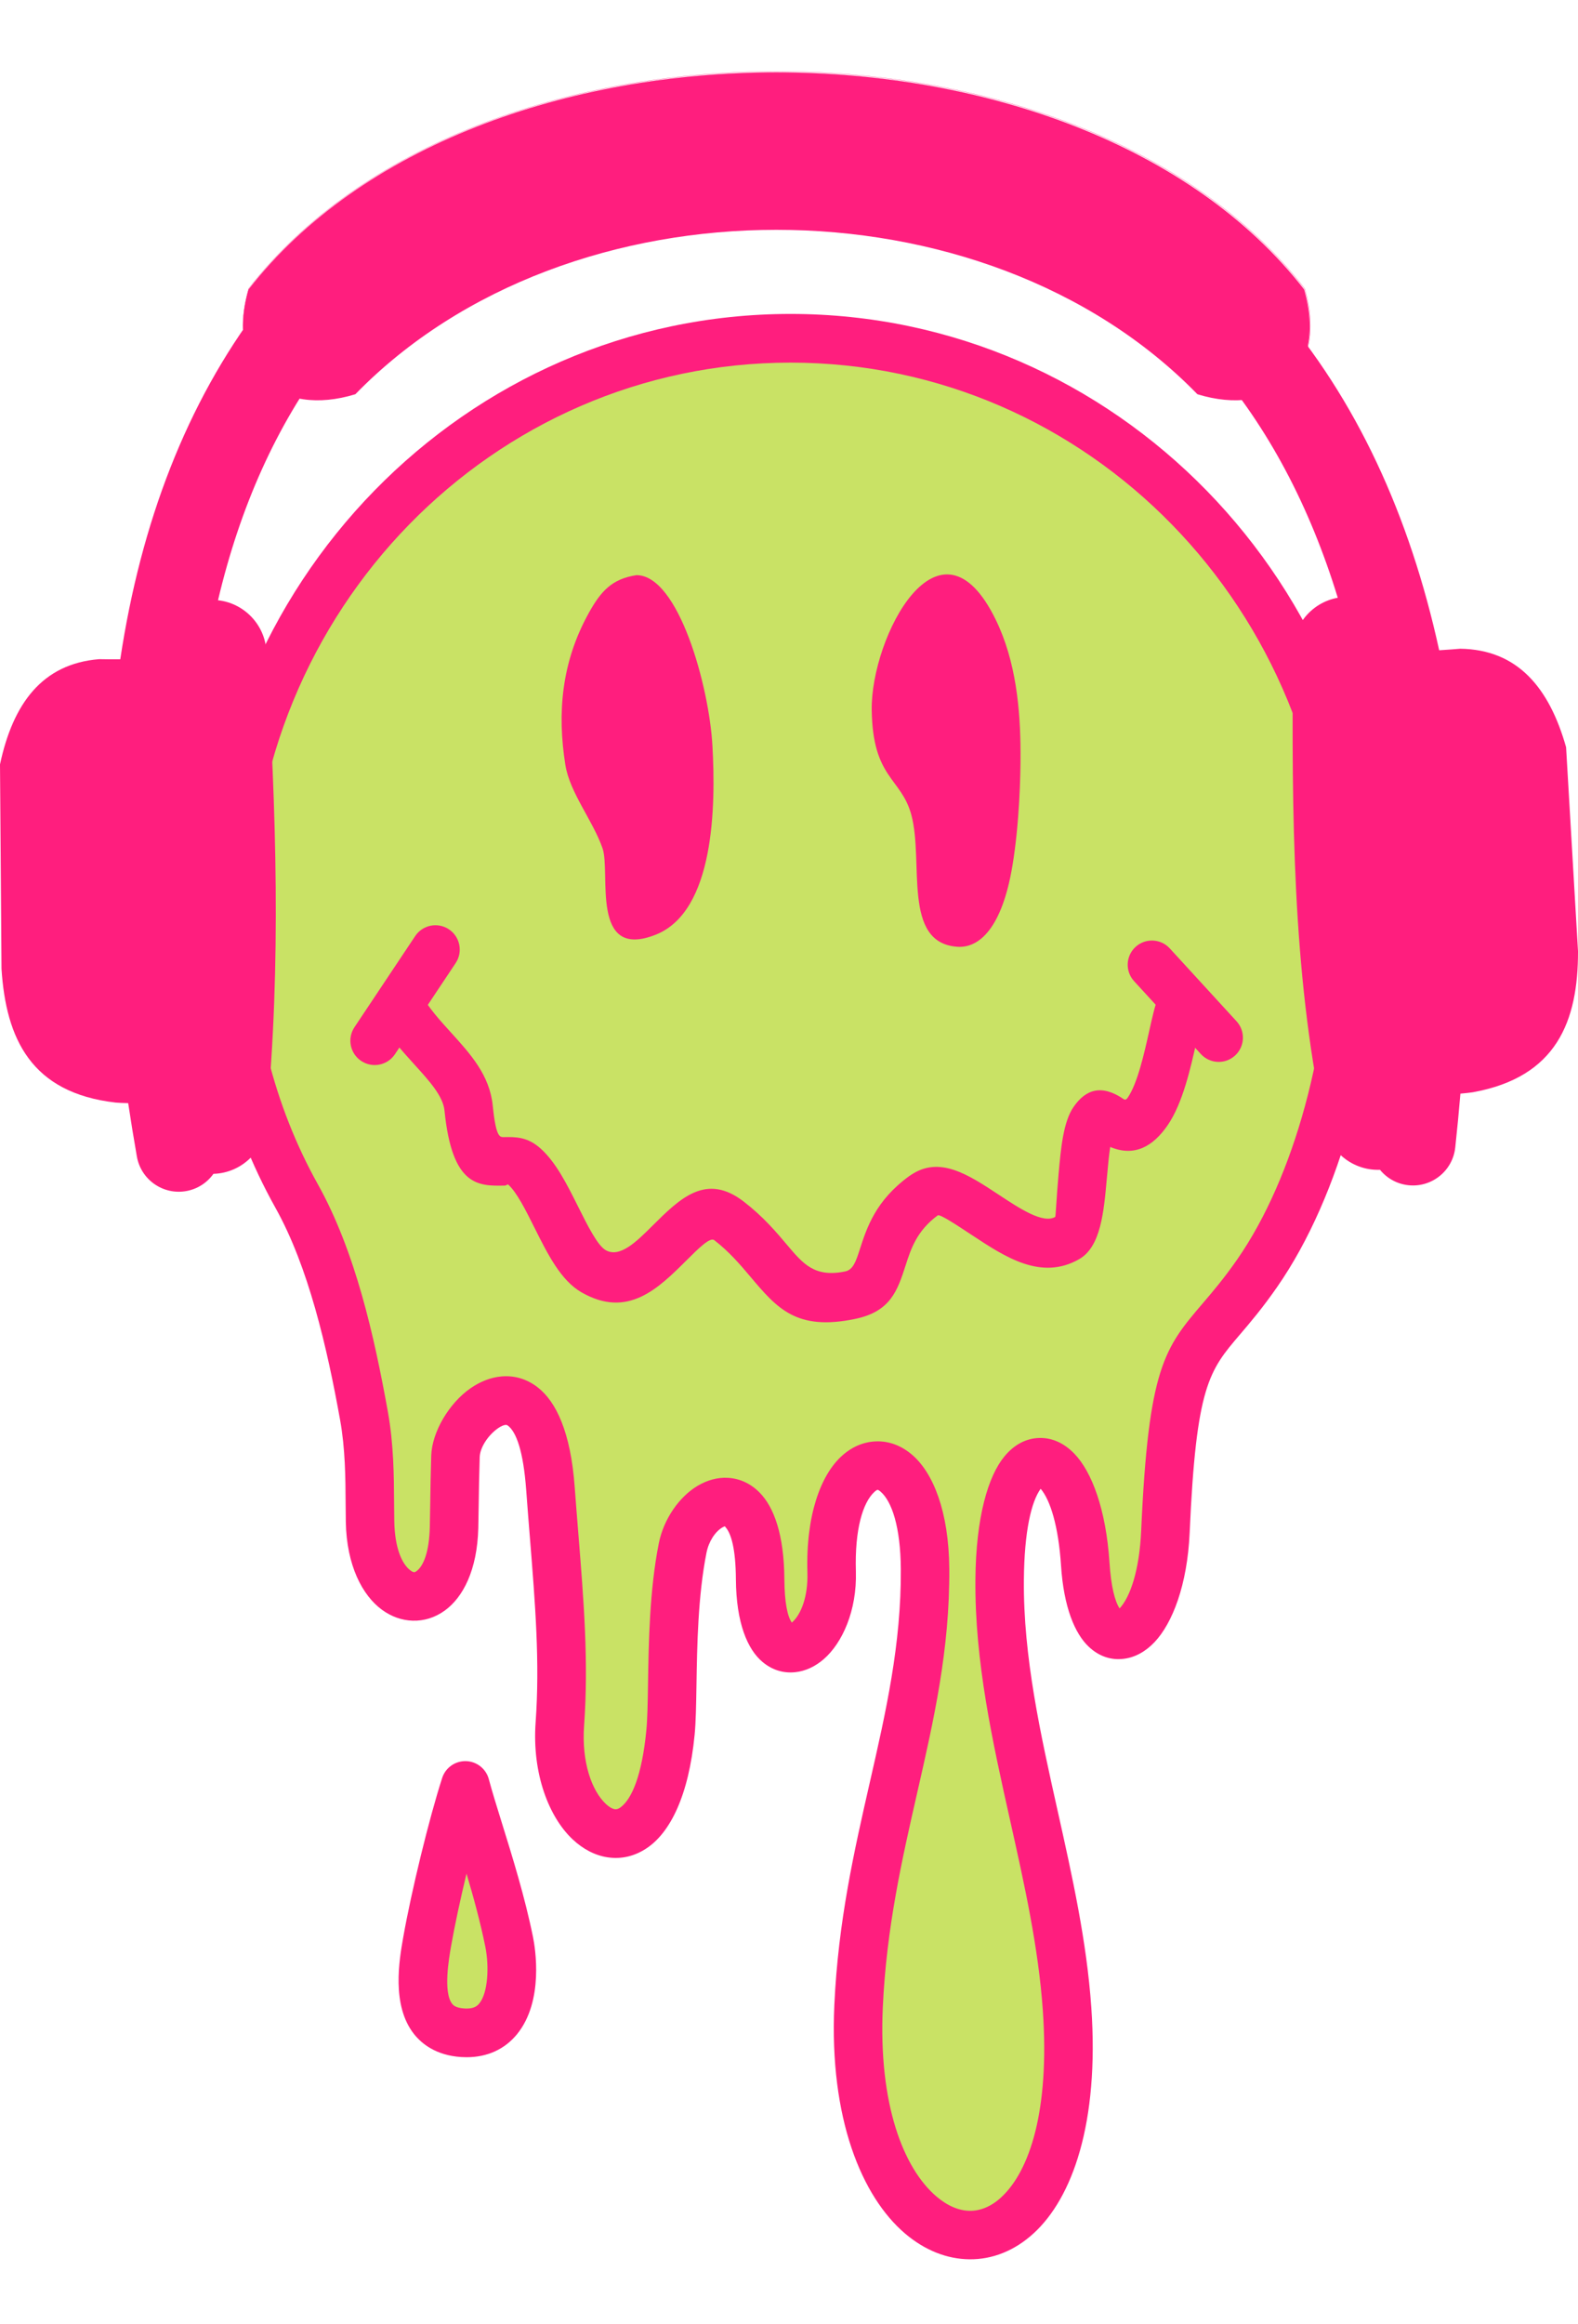
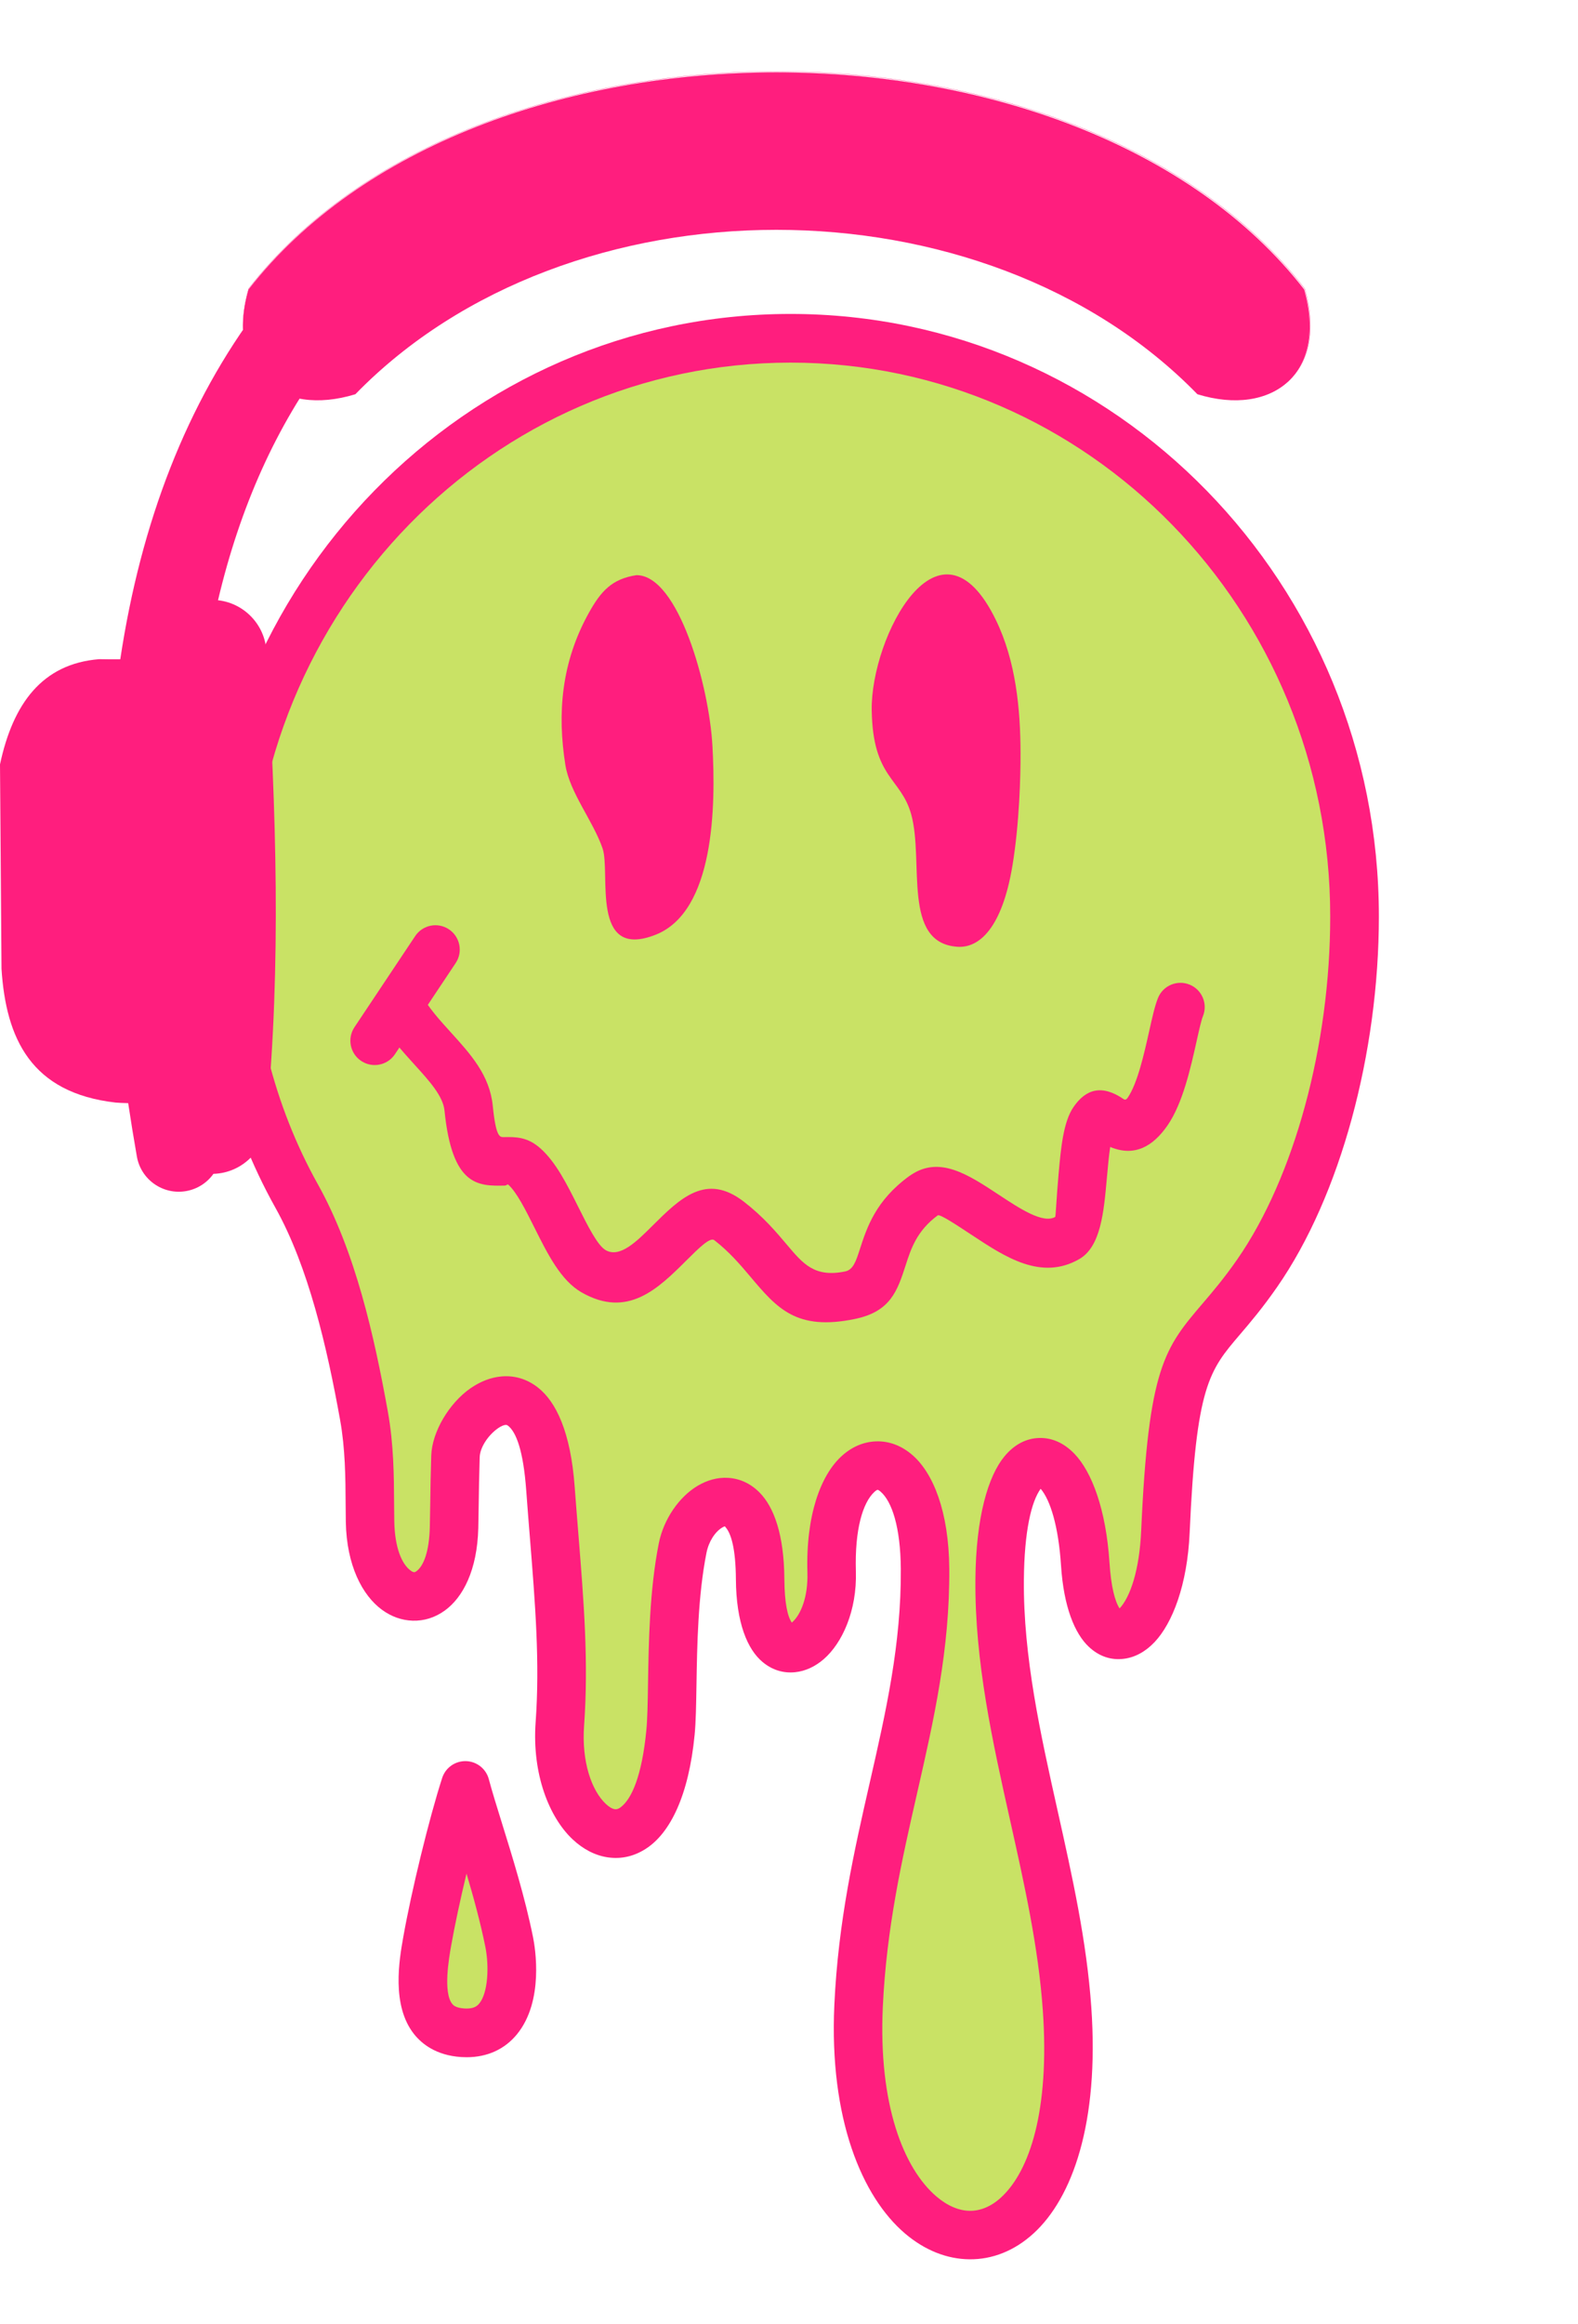
<svg xmlns="http://www.w3.org/2000/svg" fill="#ff1e7e" height="5095.6" preserveAspectRatio="xMidYMid meet" version="1" viewBox="0.0 -158.3 3461.3 5095.6" width="3461.3" zoomAndPan="magnify">
  <defs>
    <clipPath id="a">
      <path d="M 443 529 L 3025 529 L 3025 4794.91 L 443 4794.91 Z M 443 529" />
    </clipPath>
    <clipPath id="b">
      <path d="M 2635 482 L 3461.32 482 L 3461.32 2441 L 2635 2441 Z M 2635 482" />
    </clipPath>
  </defs>
  <g>
    <g id="change1_1">
      <path d="M 2971.168 1851.055 C 2971.168 1150.926 2417.254 583.348 1733.988 583.348 C 1050.719 583.348 496.812 1150.926 496.812 1851.055 C 496.812 2073.312 550 2283.652 650.688 2463.836 C 728.211 2602.566 769.234 2783.945 798.328 2945.352 C 813.414 3029.043 810.453 3111.023 811.695 3177.922 C 815.52 3383.801 990.602 3403.832 995.941 3190.832 C 996.961 3150.203 997.016 3098.883 999.066 3034.422 C 1002.078 2940.281 1183.84 2783.465 1207.387 3105.094 C 1221.246 3294.262 1240.059 3454.02 1228.035 3621.102 C 1210.199 3869.062 1435.887 3999.43 1470.727 3639.672 C 1478.445 3560.004 1468.238 3381.984 1497.309 3235.762 C 1518.996 3126.703 1665.586 3052.734 1667.324 3303.852 C 1669.016 3547.684 1829.348 3462.453 1824.199 3288.301 C 1815.207 2985.012 2026.867 2971.492 2029.055 3281.262 C 2031.387 3611.594 1900.176 3869.012 1883.258 4239.801 C 1854.125 4877.828 2388.516 4937.289 2340.617 4246.441 C 2318.645 3929.59 2189.984 3621.531 2192.676 3305.031 C 2195.656 2956.414 2361.375 2978.043 2380.508 3270.922 C 2396.617 3517.762 2545.133 3451.812 2556.312 3199.684 C 2575.844 2759.113 2623.52 2826.227 2757.824 2632.664 C 2891.07 2440.656 2971.168 2138.527 2971.168 1851.055" fill="#c9e265" fill-rule="evenodd" />
    </g>
    <g clip-path="url(#a)" id="change2_10">
      <path d="M 2281.992 3100.82 L 2282.281 3100.879 L 2282.863 3100.641 L 2282.793 3100.566 L 2282.281 3100.559 Z M 2282.191 3100.559 C 2281.129 3100.598 2281.344 3100.68 2281.992 3100.82 L 2282.281 3100.559 Z M 2282.793 3100.566 L 2282.863 3100.641 C 2282.879 3100.609 2282.863 3100.578 2282.793 3100.566 Z M 2646.961 917.527 C 2880.223 1156.598 3024.527 1486.648 3024.527 1851.051 C 3024.527 2000.039 3003.461 2153.418 2964.922 2294.637 C 2926.695 2434.66 2871.145 2562.711 2801.625 2662.887 C 2769.336 2709.41 2742.41 2740.969 2719.387 2767.918 C 2652.113 2846.75 2623.75 2879.98 2609.469 3201.98 C 2604.383 3316.918 2571.461 3400.648 2532.5 3441.789 C 2512.59 3462.809 2489.68 3475.238 2465.402 3478.34 C 2437.602 3481.887 2411.309 3473.527 2388.59 3452.352 C 2357.391 3423.281 2333.262 3364.77 2327.352 3274.242 C 2321.672 3187.188 2303.75 3130.41 2282.672 3105.629 C 2262.211 3133.797 2246.75 3198.539 2245.84 3305.449 C 2244.422 3473.742 2282.141 3642.609 2319.922 3811.789 C 2351.77 3954.391 2383.68 4097.219 2393.781 4242.902 C 2411.402 4497.082 2351.852 4660.52 2267.254 4737.941 C 2224.922 4776.668 2176.27 4795.41 2126.371 4794.898 C 2077.129 4794.391 2028.293 4775.199 1984.77 4738.02 C 1890.863 4657.801 1818.711 4487.207 1830.109 4237.488 C 1838.492 4053.641 1873.82 3898.781 1907.871 3749.449 C 1943.172 3594.719 1977.059 3446.129 1975.902 3281.469 C 1975.25 3188.582 1956.02 3133.34 1931.801 3112.148 C 1928.594 3109.328 1926.23 3107.961 1924.883 3108 C 1923.488 3108.02 1920.93 3109.738 1917.371 3113.09 C 1892.859 3136.168 1874.602 3193.73 1877.359 3286.84 C 1879.91 3373.152 1847.242 3444.129 1806.898 3479.109 C 1788.031 3495.488 1766.602 3505.43 1744.309 3507.75 C 1718.891 3510.402 1694.293 3503.43 1672.652 3485.371 C 1639.543 3457.719 1614.832 3399.73 1614.172 3304.059 C 1613.723 3237.582 1603.871 3202.508 1590.371 3188.68 C 1589.852 3188.148 1591.469 3188.02 1590.75 3187.98 C 1589.402 3187.898 1587.102 3188.84 1584.242 3190.547 C 1568.559 3199.879 1554.578 3221.109 1549.641 3245.98 C 1530.871 3340.359 1529.102 3449.602 1527.723 3534.547 C 1527 3578.73 1526.383 3616.711 1523.68 3644.672 C 1510.582 3779.867 1469.57 3857.988 1420.969 3891.949 C 1392.961 3911.52 1362.812 3918.117 1332.801 3913.621 C 1305.199 3909.469 1278.941 3895.77 1255.973 3874.16 C 1204.43 3825.691 1166.711 3730.859 1174.891 3617.34 C 1184.332 3486.059 1173.941 3357.18 1162.391 3213.738 C 1159.828 3181.867 1157.199 3149.27 1154.242 3108.848 C 1147.961 3023.098 1132.531 2981.59 1114.449 2967.449 C 1112.613 2965.988 1110.762 2965.457 1109.031 2965.59 C 1104.32 2965.969 1098.648 2968.598 1092.719 2972.688 C 1070.441 2988.059 1052.891 3015.352 1052.219 3036.09 C 1050.93 3076.801 1050.43 3110.609 1050.012 3140.09 C 1049.73 3159.648 1049.469 3177.418 1049.102 3192.078 C 1046.801 3283.84 1015.602 3343.898 975.359 3372.816 C 953.859 3388.258 929.914 3395.508 905.461 3394.828 C 881.641 3394.168 858.395 3386.051 837.594 3370.719 C 794.645 3339.09 760.305 3273.5 758.547 3178.75 C 758.305 3166.23 758.219 3152.316 758.133 3137.957 C 757.785 3081.848 757.383 3017.859 746.004 2954.738 C 731.879 2876.359 714.746 2792.738 691.395 2710.68 C 668.746 2631.102 640.582 2554.789 604.203 2489.68 C 551.406 2395.199 511.141 2293.039 484.164 2185.637 C 457.27 2078.508 443.449 1966.18 443.449 1851.051 C 443.449 1486.648 587.742 1156.598 821.023 917.527 C 1054.711 678.086 1377.5 529.965 1733.988 529.965 C 2090.48 529.965 2413.27 678.086 2646.961 917.527 Z M 2917.797 1851.051 C 2917.797 1515.324 2785.141 1211.52 2570.652 991.758 C 2356.582 772.387 2060.77 636.695 1733.988 636.695 C 1407.203 636.695 1111.398 772.387 897.324 991.758 C 682.84 1211.52 550.18 1515.324 550.18 1851.051 C 550.18 1957.805 562.871 2061.449 587.562 2159.777 C 612.355 2258.531 649.129 2352 697.176 2437.98 C 738.32 2511.609 769.434 2595.359 793.949 2681.488 C 817.762 2765.156 835.688 2852.949 850.656 2935.969 C 863.641 3008.02 864.066 3077.008 864.445 3137.539 C 864.531 3150.949 864.613 3163.887 864.855 3177.078 C 865.918 3234.789 881.379 3270.719 900.547 3284.84 C 903.789 3287.23 906.469 3288.457 908.379 3288.527 C 909.664 3288.551 911.324 3287.898 913.234 3286.52 C 929.008 3275.191 941.43 3243.949 942.789 3189.578 C 943.203 3173.219 943.441 3156.828 943.699 3138.84 C 944.156 3107.582 944.676 3071.719 945.914 3032.758 C 947.562 2981.227 984.992 2917.758 1032.27 2885.141 C 1053.152 2870.73 1076.469 2861.199 1100.699 2859.289 C 1127.922 2857.129 1155.02 2864.16 1179.902 2883.641 C 1219.66 2914.77 1251.75 2981.129 1260.551 3101.328 C 1262.832 3132.48 1265.801 3169.387 1268.699 3205.398 C 1280.57 3352.777 1291.242 3485.199 1281.188 3624.859 C 1275.449 3704.609 1297.832 3767.359 1328.93 3796.609 C 1335.973 3803.25 1342.75 3807.25 1348.652 3808.137 C 1352.16 3808.66 1356.062 3807.637 1360.113 3804.809 C 1385.52 3787.039 1408.102 3734.688 1417.789 3634.66 C 1420.16 3610.191 1420.73 3574.441 1421.41 3532.879 C 1422.859 3442.98 1424.738 3327.379 1444.992 3225.551 C 1455.742 3171.5 1490.172 3122.98 1530.043 3099.25 C 1551.02 3086.75 1573.91 3080.25 1597.008 3081.668 C 1622.18 3083.211 1646.141 3093.438 1666.66 3114.469 C 1697.473 3146.039 1719.812 3205.707 1720.48 3303.641 C 1720.844 3355.961 1727.5 3385.93 1736.844 3399.031 L 1737.281 3398.637 C 1756.859 3381.66 1772.582 3342.141 1771.039 3289.758 C 1767.289 3163.059 1800.492 3076.879 1844.422 3035.551 C 1867.539 3013.789 1894.309 3002.438 1922.371 3001.691 C 1950.461 3000.93 1977.73 3011.008 2001.84 3032.109 C 2046.242 3070.922 2081.312 3154.117 2082.223 3281.047 C 2083.461 3458.109 2048.312 3612.258 2011.691 3772.789 C 1978.641 3917.691 1944.363 4067.969 1936.422 4242.09 C 1926.684 4455.359 1981.762 4595.449 2053.98 4657.141 C 2078.082 4677.73 2103.312 4688.352 2127.199 4688.602 C 2150.434 4688.84 2173.992 4679.27 2195.539 4659.551 C 2258.832 4601.641 2302.59 4468.109 2287.469 4249.98 C 2277.84 4111.031 2246.949 3972.77 2216.113 3834.719 C 2177.031 3659.711 2138 3485.008 2139.531 3304.621 C 2140.699 3166.789 2167.68 3077.801 2202.973 3034.938 C 2224.73 3008.5 2250.902 2995.109 2279.27 2994.25 C 2307.359 2993.406 2333.832 3005.148 2356.762 3028.918 C 2394.469 3068.051 2425.98 3149.941 2433.648 3267.566 C 2437.062 3319.719 2445.371 3352.188 2455.793 3367.949 C 2479.219 3342.77 2499.312 3284.27 2503.16 3197.379 C 2519.07 2838.66 2554.48 2797.156 2638.508 2698.707 C 2660.043 2673.488 2685.238 2643.949 2714.074 2602.43 C 2776.793 2512.039 2827.266 2395.25 2862.352 2266.707 C 2898.199 2135.363 2917.797 1991.664 2917.797 1851.051" />
    </g>
    <g id="change2_2">
      <path d="M 1396.094 1102.633 C 1488.125 1102.633 1555.363 1345.125 1562.723 1476.844 C 1570.07 1608.566 1567.523 1839.934 1437.992 1890.992 C 1293.781 1947.871 1340.023 1754.398 1321.684 1701.574 C 1300.602 1640.824 1249.793 1579.684 1240.094 1518.57 C 1222.301 1406.441 1230.82 1294.336 1291.883 1184.84 C 1318.242 1137.539 1342.391 1110.836 1396.094 1102.633" fill-rule="evenodd" />
    </g>
    <g id="change2_3">
      <path d="M 2238.496 1493.312 C 2238.676 1542.59 2236.109 1646.996 2220.785 1739.363 C 2198.07 1876.309 2147.93 1920.438 2100.469 1917.391 C 1977.777 1909.527 2027.156 1730.297 1998.777 1627.375 C 1976.348 1546.035 1914.176 1548.703 1912.098 1398.09 C 1909.879 1238.289 2061.289 946.316 2184.848 1201.789 C 2228.047 1291.086 2238.406 1395.211 2238.496 1493.312" fill-rule="evenodd" />
    </g>
    <g id="change2_4">
      <path d="M 831.965 2075.242 C 817.801 2049.469 827.23 2017.09 853.02 2002.918 C 878.805 1988.75 911.191 1998.184 925.352 2023.973 C 940.898 2052.156 965.125 2078.824 988.496 2104.578 C 1032.512 2153.039 1074.129 2198.887 1080.867 2265.957 C 1087.801 2334.957 1096.371 2334.805 1104.969 2334.664 C 1130.91 2334.199 1156.891 2333.754 1185.809 2359.699 C 1219.52 2389.93 1243.609 2438.098 1267.598 2486.094 C 1289.148 2529.238 1310.621 2572.156 1328.539 2582.453 C 1359.512 2600.219 1396.281 2563.652 1430.34 2529.789 C 1491.789 2468.691 1548.75 2412.066 1631.738 2476.301 C 1674.41 2509.32 1702.25 2542.305 1726.734 2571.312 C 1761.941 2613.027 1787.215 2642.949 1854.078 2629.09 C 1871.5 2625.473 1877.801 2606.004 1885.703 2581.555 C 1901.473 2532.836 1920.465 2474.078 1993.973 2420.383 C 1995.336 2419.402 1996.695 2418.488 1998.105 2417.645 C 2060.855 2375.297 2123.316 2416.492 2190.871 2461.047 C 2237.316 2491.672 2287.793 2524.969 2314.566 2509.68 C 2315.668 2509.062 2317.715 2463.008 2321.914 2416.234 C 2327.098 2358.527 2332.227 2301.336 2354.781 2268.574 C 2381.742 2229.41 2416.895 2218.512 2464.891 2251.547 C 2468.145 2253.77 2471.055 2251.926 2473.602 2248.227 C 2495.125 2216.945 2509.738 2151.473 2520.895 2101.496 C 2527.594 2071.438 2533.273 2046.078 2540.125 2029.398 C 2551.297 2002.23 2582.355 1989.25 2609.539 2000.406 C 2636.703 2011.598 2649.688 2042.672 2638.512 2069.836 C 2634.949 2078.496 2630.266 2099.516 2624.707 2124.43 C 2611.57 2183.305 2594.355 2260.449 2561.145 2308.688 C 2529.105 2355.238 2488.375 2378.516 2435.195 2356.219 C 2432.355 2374.797 2430.082 2400.035 2427.793 2425.41 C 2421.129 2499.902 2414.348 2575.254 2367.09 2602.23 C 2283.922 2649.746 2205.074 2597.723 2132.508 2549.844 C 2096.684 2526.207 2063.508 2504.344 2057.258 2506.016 L 2056.934 2506.254 C 2011.051 2539.773 1997.918 2580.387 1987.035 2614.059 C 1968.496 2671.441 1953.723 2717.078 1875.359 2733.312 C 1746.652 2759.996 1704.371 2709.918 1645.43 2640.105 C 1624.188 2614.938 1600.02 2586.324 1566.699 2560.535 C 1557.52 2553.41 1532.441 2578.355 1505.379 2605.262 C 1443.551 2666.723 1376.828 2733.07 1275.59 2675.004 C 1230.188 2648.973 1201.43 2591.438 1172.539 2533.629 C 1153.078 2494.688 1133.531 2455.59 1114.93 2438.906 C 1112.852 2437.047 1111.828 2440.871 1106.641 2440.957 C 1049.078 2441.973 991.707 2442.988 974.977 2276.391 C 971.789 2244.645 941.609 2211.418 909.695 2176.281 C 882.172 2145.965 853.637 2114.527 831.965 2075.242" />
    </g>
    <g id="change1_2">
      <path d="M 1020.648 3756.051 C 993.543 3840 954.816 3997.012 936.859 4099.109 C 923.781 4173.461 908.414 4291.41 1015.09 4298.25 C 1129.148 4305.551 1130.262 4165.352 1116.859 4099.09 C 1090.828 3970.41 1042.738 3838.969 1020.648 3756.051" fill="#c9e265" fill-rule="evenodd" />
    </g>
    <g id="change2_5">
      <path d="M 1023.27 3949.34 C 1009.648 4006.109 997.348 4063.25 989.418 4108.352 C 985.031 4133.301 971.676 4209.219 991.727 4234.711 C 993.66 4237.18 998.812 4243.738 1018.5 4245 C 1020.211 4245.102 1021.871 4245.16 1023.5 4245.16 C 1039.98 4245.16 1046.828 4239.5 1051.352 4233.98 C 1070.602 4210.449 1073.18 4152.301 1064.551 4109.672 C 1053.602 4055.531 1038.691 4001.09 1023.27 3949.34 Z M 1023.5 4351.879 C 1019.66 4351.879 1015.719 4351.762 1011.68 4351.5 C 956.066 4347.941 924.504 4321.91 907.828 4300.691 C 858.297 4237.699 875.859 4137.852 884.301 4089.871 C 902.148 3988.391 941.332 3828.012 969.871 3739.648 C 977.148 3717.129 998.305 3702.148 1022.039 3702.699 C 1045.699 3703.32 1066.129 3719.441 1072.219 3742.32 C 1079.441 3769.422 1089.539 3801.879 1101.23 3839.469 C 1123.602 3911.371 1151.441 4000.871 1169.16 4088.512 C 1173.77 4111.262 1193.711 4228.488 1133.969 4301.551 C 1107.031 4334.48 1068.828 4351.879 1023.5 4351.879" />
    </g>
    <g id="change2_6">
      <path d="M 263.805 1287.156 C 244.293 1287.184 227.844 1287.102 217.488 1286.836 C 92.438 1296.855 28.387 1384.473 0 1517.508 C 1.098 1666.887 2.195 1816.266 3.289 1965.645 C 13.105 2118.664 68.062 2237.816 253.727 2258.938 C 260.613 2259.543 270.082 2259.918 281.164 2260.168 C 286.98 2298.824 293.324 2337.816 300.207 2377.125 C 309.066 2427.906 357.41 2461.875 408.176 2453.008 C 433.367 2448.605 454.406 2434.496 468.156 2415.195 C 532.828 2413.328 584.691 2360.305 584.691 2295.176 C 617.199 1955.758 605.582 1616.344 584.691 1276.953 C 584.691 1215.242 538.133 1164.406 478.227 1157.656 C 526.258 954.117 605.762 775.082 719.57 624.797 C 750.598 583.688 742.43 525.223 701.332 494.207 C 660.234 463.168 601.762 471.328 570.73 512.438 C 409.273 725.676 309.09 986.883 263.805 1287.156" fill-rule="evenodd" />
    </g>
    <g clip-path="url(#b)" id="change2_1">
-       <path d="M 3156.805 1267.297 C 3176.273 1266.051 3192.695 1264.91 3203.012 1263.953 C 3328.43 1265.73 3398.113 1348.945 3435.168 1479.824 C 3443.898 1628.98 3452.598 1778.113 3461.324 1927.242 C 3461.562 2080.562 3414.559 2203.062 3230.68 2236.324 C 3223.863 2237.383 3214.418 2238.383 3203.383 2239.363 C 3200.148 2278.312 3196.355 2317.633 3192.059 2357.32 C 3186.566 2408.562 3140.543 2445.633 3089.32 2440.125 C 3063.883 2437.395 3041.973 2424.684 3026.984 2406.324 C 2962.34 2408.715 2907.086 2359.223 2902.816 2294.23 C 2834.988 1970.16 2833.504 1624.816 2835.941 1278.199 C 2831.883 1216.633 2875.016 1162.836 2934.355 1152.172 C 2873.051 952.219 2781.961 778.816 2658.535 636.316 C 2624.867 597.352 2629.176 538.465 2668.137 504.801 C 2707.105 471.141 2766.02 475.438 2799.656 514.43 C 2974.781 716.586 3091.895 970.652 3156.805 1267.297" fill-rule="evenodd" />
-     </g>
+       </g>
    <g id="change2_7">
      <path d="M 2626.516 706.031 C 2791.125 756.539 2913.145 659.172 2860.652 476.199 C 2367.211 -158.344 1038.672 -158.344 545.238 476.199 C 492.734 659.172 614.766 756.539 779.371 706.031 C 1247.602 225.422 2158.293 225.422 2626.516 706.031" fill-rule="evenodd" />
    </g>
    <path d="M 8643.212 13455.5 C 9184.915 13289.304 9586.439 13609.704 9413.713 14211.9 C 7789.915 16300.004 3418.009 16300.004 1794.236 14211.9 C 1621.471 13609.704 2023.047 13289.304 2564.712 13455.5 C 4105.547 15037.097 7102.415 15037.097 8643.212 13455.5 Z M 8643.212 13455.5" fill="none" stroke="#ff1e7e" stroke-miterlimit="22.926" stroke-width="1.866" transform="matrix(.304 0 0 -.304 0 4794.91)" />
    <g id="change2_8">
      <path d="M 910.684 1893.941 C 927.031 1869.402 960.16 1862.785 984.684 1879.117 C 1009.207 1895.469 1015.828 1928.621 999.48 1953.121 L 866.301 2152.922 C 849.949 2177.438 816.812 2184.059 792.289 2167.707 C 767.773 2151.355 761.148 2118.223 777.492 2093.703 L 910.684 1893.941" />
    </g>
    <g id="change2_9">
-       <path d="M 2487.508 1992.668 C 2467.707 1971.039 2469.203 1937.41 2490.832 1917.629 C 2512.496 1897.828 2546.07 1899.324 2565.871 1920.953 L 2712.395 2080.789 C 2732.195 2102.438 2730.703 2136.047 2709.055 2155.848 C 2687.406 2175.648 2653.816 2174.152 2634.016 2152.508 L 2487.508 1992.668" />
-     </g>
+       </g>
  </g>
</svg>